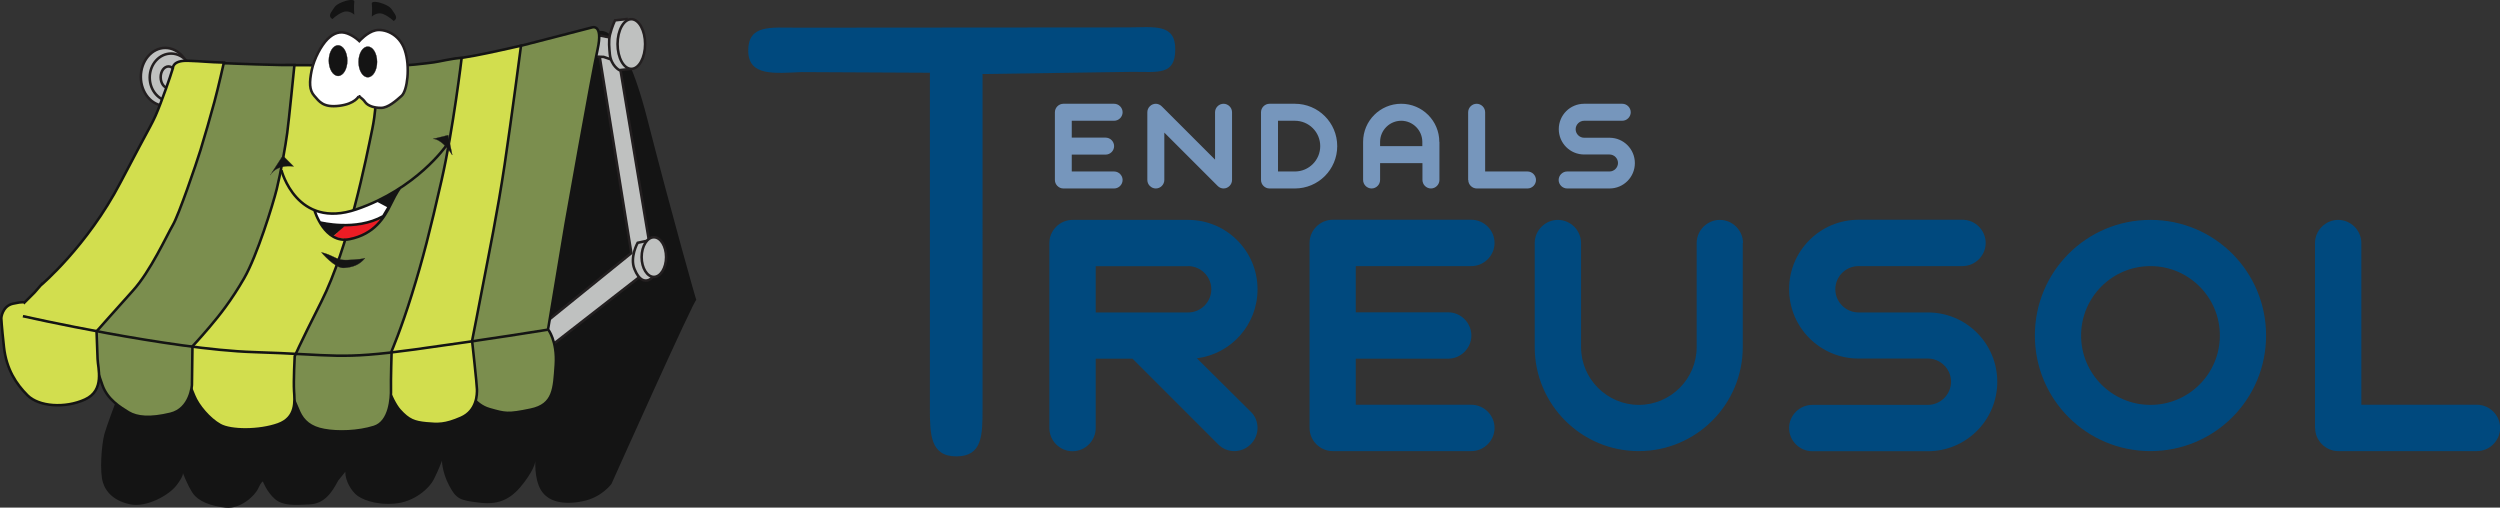
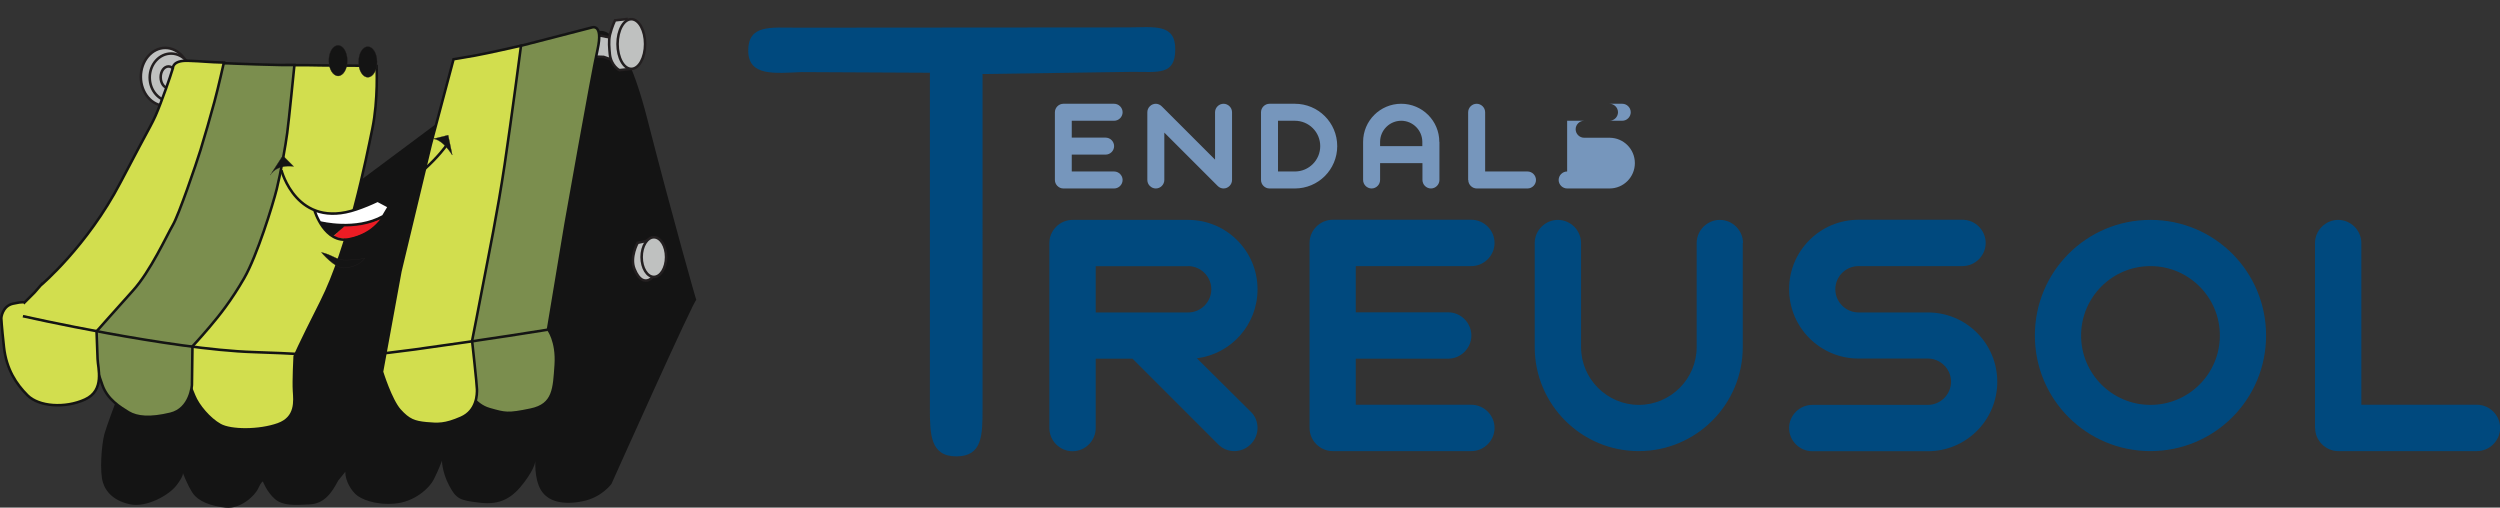
<svg xmlns="http://www.w3.org/2000/svg" viewBox="0 0 1941.9 394.3">
  <rect x="0" y="0" width="1941.9" height="394.3" fill="#333333" stroke="none" />
  <g fill="#7696BC">
    <path d="M832.5 120.1h26.3c3.6 0 6.6-3 6.6-6.6 0-3.6-3-6.6-6.6-6.6h-26.3V93.8h32.9c3.6 0 6.6-3 6.6-6.6 0-3.6-3-6.6-6.6-6.6H826c-3.6 0-6.6 3-6.6 6.6v52.6c0 3.6 3 6.6 6.6 6.6h39.4c3.6 0 6.6-3 6.6-6.6 0-3.6-3-6.6-6.6-6.6h-32.9v-13.1zm111.3 3.9l-41.4-41.4c-1.2-1.2-2.9-2-4.6-2-3.6 0-6.6 3-6.6 6.6v52.6c0 3.6 3 6.6 6.6 6.6 3.6 0 6.6-3 6.6-6.6V103l41.4 41.4c1.2 1.3 3 2 4.6 2 3.6 0 6.6-3 6.6-6.6V87.2c0-3.6-3-6.6-6.6-6.6-3.6 0-6.6 3-6.6 6.6V124z" />
    <path fill-rule="evenodd" clip-rule="evenodd" d="M1005.8 146.4c18.2 0 32.9-14.7 32.9-32.9s-14.7-32.9-32.9-32.9h-19.7c-3.6 0-6.6 3-6.6 6.6v52.6c0 3.6 3 6.6 6.6 6.6h19.7zm0-52.6c10.9 0 19.7 8.8 19.7 19.7 0 10.9-8.8 19.7-19.7 19.7h-13.1V93.8h13.1zm112.2 16.4c0-16.3-13.2-29.6-29.6-29.6-16.3 0-29.6 13.2-29.6 29.6v29.6c0 3.6 3 6.6 6.6 6.6 3.6 0 6.6-3 6.6-6.6v-13.1h32.9v13.1c0 3.6 3 6.6 6.6 6.6 3.6 0 6.6-3 6.6-6.6v-29.6h-.1zm-46 0c0-9 7.4-16.4 16.4-16.4s16.4 7.4 16.4 16.4v3.3H1072v-3.3z" />
-     <path d="M1140.5 139.8c0 3.6 3 6.6 6.6 6.6h39.4c3.6 0 6.6-3 6.6-6.6 0-3.6-3-6.6-6.6-6.6h-32.9v-46c0-3.6-3-6.6-6.6-6.6-3.6 0-6.6 3-6.6 6.6v52.6h.1zm76.8-6.6c-3.6 0-6.6 3-6.6 6.6 0 3.6 3 6.6 6.6 6.6h32.9c10.9 0 19.7-8.8 19.7-19.7 0-10.9-8.8-19.7-19.7-19.7h-19.7c-3.6 0-6.6-3-6.6-6.6 0-3.6 3-6.6 6.6-6.6h29.6c3.6 0 6.6-3 6.6-6.6 0-3.6-3-6.6-6.6-6.6h-29.6c-10.9 0-19.7 8.8-19.7 19.7 0 10.9 8.8 19.7 19.7 19.7h19.7c3.6 0 6.6 3 6.6 6.6 0 3.6-3 6.6-6.6 6.6h-32.9z" />
+     <path d="M1140.5 139.8c0 3.6 3 6.6 6.6 6.6h39.4c3.6 0 6.6-3 6.6-6.6 0-3.6-3-6.6-6.6-6.6h-32.9v-46c0-3.6-3-6.6-6.6-6.6-3.6 0-6.6 3-6.6 6.6v52.6h.1zm76.8-6.6c-3.6 0-6.6 3-6.6 6.6 0 3.6 3 6.6 6.6 6.6h32.9c10.9 0 19.7-8.8 19.7-19.7 0-10.9-8.8-19.7-19.7-19.7h-19.7c-3.6 0-6.6-3-6.6-6.6 0-3.6 3-6.6 6.6-6.6h29.6c3.6 0 6.6-3 6.6-6.6 0-3.6-3-6.6-6.6-6.6h-29.6h19.7c3.6 0 6.6 3 6.6 6.6 0 3.6-3 6.6-6.6 6.6h-32.9z" />
  </g>
  <g fill="#00497E">
    <path fill-rule="evenodd" clip-rule="evenodd" d="M851.1 278.6h28.6l66.5 66.5c3.4 3.6 8.1 5.3 12.6 5.3 9.8 0 18-8.1 18-18 0-4.5-1.7-9.3-5.3-12.6l-41.8-41.5c26.7-3.4 47.1-26.1 47.1-53.6 0-29.7-24.1-53.9-53.9-53.9h-89.8c-9.8 0-18 8.1-18 18v143.7c0 9.8 8.1 18 18 18 9.8 0 18-8.1 18-18v-53.9zm71.8-71.9c9.8 0 18 8.1 18 18s-8.1 18-18 18h-71.8v-35.9h71.8v-.1z" />
    <path d="M1053.1 278.6h71.8c9.8 0 18-8.1 18-18 0-9.8-8.1-18-18-18h-71.8v-35.9h89.8c9.8 0 18-8.1 18-18 0-9.8-8.1-18-18-18h-107.7c-9.8 0-18 8.1-18 18v143.7c0 9.8 8.1 18 18 18h107.7c9.8 0 18-8.1 18-18 0-9.8-8.1-18-18-18h-89.8v-35.8zm300.8-89.8c0-9.8-8.1-18-18-18-9.8 0-18 8.1-18 18v80.8c0 24.7-20.2 44.9-44.9 44.9s-44.9-20.2-44.9-44.9v-80.8c0-9.8-8.1-18-18-18-9.8 0-18 8.1-18 18v80.8c0 44.6 36.2 80.8 80.8 80.8 44.6 0 80.8-36.2 80.8-80.8v-80.8h.2zm53.8 125.7c-9.8 0-18 8.1-18 18 0 9.8 8.1 18 18 18h89.8c29.7 0 53.9-24.1 53.9-53.9s-24.1-53.9-53.9-53.9h-53.9c-9.8 0-18-8.1-18-18s8.1-18 18-18h80.8c9.8 0 18-8.1 18-18 0-9.8-8.1-18-18-18h-80.8c-29.7 0-53.9 24.1-53.9 53.9 0 29.7 24.1 53.9 53.9 53.9h53.9c9.8 0 18 8.1 18 18 0 9.8-8.1 18-18 18h-89.8z" />
    <path fill-rule="evenodd" clip-rule="evenodd" d="M1580.6 260.6c0 49.7 40.1 89.8 89.8 89.8 49.7 0 89.8-40.1 89.8-89.8s-40.1-89.8-89.8-89.8c-49.7 0-89.8 40.1-89.8 89.8zm35.9 0c0-29.7 24.1-53.9 53.9-53.9 29.7 0 53.9 24.1 53.9 53.9 0 29.7-24.1 53.9-53.9 53.9-29.8 0-53.9-24.2-53.9-53.9z" />
    <path d="M1798.3 332.4c0 9.8 8.1 18 18 18H1924c9.8 0 18-8.1 18-18 0-9.8-8.1-18-18-18h-89.8V188.8c0-9.8-8.1-18-18-18-9.8 0-18 8.1-18 18v143.6h.1zm-1076-15.6c0 20.3.2 37.7 20.5 37.7s20.4-16.5 20.4-36.8V57.5l116.4-1.7c20.3 0 33.3 2.8 33.3-17.6 0-20.3-16.7-16.9-37-16.9l-256.9.2c-20.3 0-37.8-2.6-37.8 17.8 0 20.3 20.7 17.5 41.4 16.7l99.7.5v260.3z" />
  </g>
  <path fill-rule="evenodd" clip-rule="evenodd" fill="#141414" d="M465.2 24.3S483 15.1 502.7 92s38.8 144 38.2 141c-.6-3.1-65.9 142.8-65.9 142.8s-7.4 10.5-22.2 13.5c-14.8 3.1-27.1.6-32.6-8.6s-4.3-23.4-4.3-23.4.6 4.9-8.6 17.2c-9.2 12.3-18.5 17.9-34.5 16-16-1.8-18.5-3.1-24-13.5-5.5-10.5-5.5-19.1-5.5-19.1s-2.5 6.8-6.2 14.2c-3.7 7.4-15.4 17.9-30.8 19.1s-25.9-3.7-29.5-6.8c-3.7-3.1-8.6-10.5-8.6-17.9l-5.5 6.8c-4.9 9.2-10.5 17.9-22.2 18.5-11.7.6-20.9 1.2-27.1-4.3-6.2-5.5-9.2-13.5-9.2-13.5s-1.2 0-3.7 5.5-13.5 16-25.2 14.8c-11.7-1.2-21.5-4.9-25.9-11.7-4.3-6.8-7.4-15.4-7.4-15.4s1.2 1.8-4.9 9.8c-6.2 8-23.4 17.2-35.7 14.8-12.3-2.5-19.1-9.2-21.5-17.2-2.5-8-1.2-28.3 1.2-37.5 2.5-9.2 24.6-67.1 24.6-67.1L337.8 97l127.4-72.7z" />
  <g fill="#BFC1C0" stroke="#231F20" stroke-width="2" stroke-miterlimit="3.864">
-     <path d="M465.8 43.9l24.6 152.7-73.8 59.7 6.7 16 72.7-56.6 10.4-14.8L480 42.7l-14.2 1.2z" />
    <path d="M507 186.1l-11.7 2.5s-6.2 11.1-2.5 20.3c3.7 9.2 8 9.8 11.1 8.6 3.1-1.2 6.2-6.8 6.2-6.8l-3.1-24.6z" />
    <path d="M498.4 199.7c0-8.5 4.3-15.4 9.5-15.4 5.3 0 9.5 6.9 9.5 15.4s-4.3 15.4-9.5 15.4-9.5-6.9-9.5-15.4zM464.5 27.3h-10v16.4l14.4.5 11.3 3.9 6.6-2.9-2.2-13.9-20.1-4z" />
    <path d="M489.2 33.2l-2.5-18.4-9 1s-2.4 5-3.9 11.1c-1.2 5-.5 10.7-.1 15.3 1 9 7.4 12.3 7.4 12.3l9-1-.9-20.3z" />
    <path d="M479.7 34.2c0-10.7 4.8-19.3 10.7-19.3 5.9 0 10.7 8.7 10.7 19.3 0 10.7-4.8 19.3-10.7 19.3-5.9 0-10.7-8.6-10.7-19.3zM109.4 59.7c0-12.4 8.5-22.5 19-22.5s19 10.1 19 22.5-8.5 22.5-19 22.5-19-10.1-19-22.5z" />
    <path d="M116.3 60.2c0-10.3 7.5-18.6 16.6-18.6 9.2 0 16.6 8.3 16.6 18.6s-7.5 18.6-16.6 18.6c-9.2 0-16.6-8.4-16.6-18.6z" />
    <path d="M124.8 60c0-4.7 2.7-8.4 6.1-8.4 3.4 0 6.1 3.8 6.1 8.4 0 4.7-2.7 8.4-6.1 8.4-3.3.1-6.1-3.7-6.1-8.4z" />
  </g>
  <g stroke="#141414" stroke-width="2" stroke-miterlimit="3.864">
    <path fill="#7B8E4E" d="M403.7 35.8l56.2-14.5s8.7-3.2 4.3 17c-4.5 20.2-24.9 135.8-24.9 135.8l-13.6 81.7s7.2 8.9 6 27.5c-1.3 18.5-1.3 31.1-19.4 34.9-18.1 3.8-20 3-32.1-.4-12.1-3.4-17.2-15.5-17.2-15.5l-.4-70.5 12.1-51.9L392 66.4l5.3-27.7 6.4-2.9z" />
    <path fill="#D2DE4E" d="M352.3 46s7-1.1 16.5-2.8c9.6-1.7 35.9-7.7 35.9-7.7s-7.2 55.2-12.7 92.2c-5.5 37-12.8 72.2-16.2 90.2-3.4 18.1-9.1 46.8-9.1 46.8s3.8 34.5 3.8 37.9c0 3.4.2 16.4-12.4 21.9s-17.9 5.1-27 4.3c-9.1-.9-13.6-2.4-20.6-10.2-7-7.9-13.8-29.8-13.8-29.8l14.3-78.1 23.6-98.3L352.3 46z" />
-     <path fill="#7B8E4E" d="M283.9 51.1s23.2.7 38.8-1c15.5-1.7 13.8-1.5 23.5-3.4s12.4-1.7 12.4-1.7-6.6 55.5-15.6 95-14.5 61.1-23 88.4c-8.5 27.4-15.8 44.3-15.8 44.3s-.7 23-.5 29.6c.2 6.5-.7 25.4-13.1 29.3-12.4 3.9-28.1 4.4-38.8 2.4-10.7-1.9-16.2-7-19.4-14-3.1-7-13.6-31.5-13.6-31.5l24-58.6 21.8-71.5 13.8-50.2 5.9-40.1-.4-17z" />
    <path fill="#D2DE4E" d="M237.2 50.6s19.6.4 36.2.4 19.1.2 19.1.2 1.4 26.1-3.3 48.9c-4.7 22.8-18.4 92.2-39.6 134.2-18 35.6-20.7 42.5-20.7 42.5s-1 19.2-.5 26.9c.5 7.7 2.1 20.7-12.4 25.9-14.5 5.2-36.7 5.2-45 .5-8.3-4.6-17.1-15-20.2-22.8-3.1-7.7-5.7-13.9-5.7-13.9l6.2-44 33.6-49.7 22.8-68.3 9.3-55.9 6.2-20.2-.5-4.7h14.5z" />
    <path fill="#7B8E4E" d="M198.9 50l19.2.5h10.6s-4.4 44.2-5.6 52.8c-1.1 8.6-5 30.9-8.1 43.4-3.1 12.5-15.4 52.1-25.3 69.3-9.9 17.2-19 28.7-27 38.1-8 9.4-13.2 14.9-13.2 14.9l-.4 30s-1 18.6-16.7 22.4c-15.7 3.8-25.8 2.9-32.5-1.1-6.7-4.1-16.4-10.1-20.3-21-3.9-10.9-6.8-20.9-6.8-20.9l-3.5-42.1 62.2-92.6 16.6-59.1 9.2-30.5 12.3-4.9s6.3-.2 12.4.2c6.3.3 16.9.6 16.9.6z" />
    <path fill="#D2DE4E" d="M31.5 221.8s36.2-30.4 62.2-80.3c26-49.8 24.6-44.5 31-61.2 6.4-16.7 9.6-27.4 9.6-27.4s-.4-6.1 11.7-5.7c12.1.4 15.5 1.1 27.9 1.4 0 0-4.3 19.2-7.3 30.3-3 11.1-7.7 27.5-10.9 37.8-3.2 10.4-16.9 50.5-21.5 58.2-4.5 7.7-17.5 36.1-31.1 51C89.7 240.8 75 257.4 75 257.4s.6 14.5.8 21.5c.2 7 5.8 24.3-9.8 31.4-15.6 7.1-35.9 5.5-44.6-3.2-8.7-8.7-16.4-20.2-18.3-37.3C1.2 252.6 1 247 1 247s.7-9.2 9-11.1c8.3-1.9 9-.9 9-.9l8-8 4.5-5.2z" />
    <path fill="none" d="M17.8 245.6s114.9 25.9 179.3 27.9 65.7 6.1 124.7-2 103.6-15.4 103.6-15.4" />
  </g>
  <path fill="#FFF" d="M244.5 163.6s7.5 3.2 19.1 1.8c11.2-1.3 26.6-7.6 30.3-9.4 7.6-3.6 9.2 2.9 9.2 2.9l-5.7 9.6s-13.6 5.8-23.4 6.4c-10.1.6-25.2-1.8-25.2-1.8l-4.3-9.5z" />
  <path fill-rule="evenodd" clip-rule="evenodd" fill="#141414" stroke="#231F20" stroke-width=".241" stroke-miterlimit="3.864" d="M249.7 196.1s10.5 12.5 17.4 12c6.9-.5 12-2.2 16.4-7.6 0 0-1.2.7-8.6 1.2-7.4.5-10 .8-15.9-2.2-5.8-2.9-9.3-3.4-9.3-3.4z" />
  <path fill="#EC1C24" d="M267.6 175.3l-9 8.6 11 2s4.2-.8 11.8-3.9c7.6-3.2 14-9.5 14-9.5l.7-2.6-7.6 2.6-20.9 2.8z" />
  <path fill="none" stroke="#141414" stroke-width="2" stroke-miterlimit="3.864" d="M244.3 163.5s7.8 26.2 27.2 22.3c19.3-3.9 27-16.7 32.1-27.2 5.1-10.5 7.1-12.5 7.1-12.5m-62 26.7s27.7 7.1 49-4.9l4.4-7.4-8.5-4.5m-75-23.8s11.8 46.3 58.3 30.4c46.5-15.9 69.6-49.3 69.6-49.3" />
  <path fill-rule="evenodd" clip-rule="evenodd" fill="#141414" stroke="#231F20" stroke-width=".241" stroke-miterlimit="3.864" d="M210.1 135.8s3.9-8.1 17.9-6.6l-8.3-8.3-9.6 14.9zm126.3-27.9s6.1-1 14.9 12.5l-3.2-15.4-11.7 2.9z" />
  <path fill="#141414" d="M293.3 155.9l14.9-7.8-5.6 12.5-9.3-4.7zM259 183.3l-6.3-3.9-4.9-7.1 9.3 1.5 10.5 2-8.6 7.5z" />
-   <path fill="#FFF" stroke="#231F20" stroke-width="2" stroke-miterlimit="3.864" d="M278.6 74.8s-2.7 5.9-15.2 7.4-15.4-3.4-19.3-7.8c-3.9-4.4-3.9-10.5-2-19.8 2-9.3 7.4-19.3 12.3-24.2 4.9-4.9 10-6.4 15.4-4.4s9.3 5.9 9.3 5.9 6.1-6.9 12.5-8.3c6.4-1.5 18.4 2.2 22.8 15.2 4.4 13 2 31.8-2.5 35.7-4.4 3.9-10.5 9.3-15.9 9.3s-10.1-1.5-12.3-4.4c-2.1-3.1-5.1-4.6-5.1-4.6z" />
  <path fill="#141414" stroke="#231F20" stroke-width=".241" stroke-miterlimit="3.864" d="M255.4 47.1c0-6.6 3.2-11.9 7.2-11.9s7.2 5.3 7.2 11.9c0 6.6-3.2 11.9-7.2 11.9-4-.1-7.2-5.4-7.2-11.9zm23.1 1c0-6.6 3.2-11.9 7.2-11.9s7.2 5.3 7.2 11.9-3.2 11.9-7.2 11.9-7.2-5.3-7.2-11.9z" />
-   <path fill="#141414" d="M268.8.6s6.9-2 6.4 1c-.5 2.9 0 9.8 0 9.8s-3.9-3.9-8.8-2c-4.9 2-8.1 5.4-8.1 5.4s-3.7-1.5-1-5.4c2.7-3.9 2.7-5.4 8.6-7.8l2.9-1zm26.4 1.5s-6.9-2-6.4 1c.5 2.9 0 9.8 0 9.8s3.9-3.9 8.8-2c4.9 2 8.1 5.4 8.1 5.4s3.7-1.5 1-5.4C304 7 304 5.5 298.1 3.1l-2.9-1z" />
</svg>